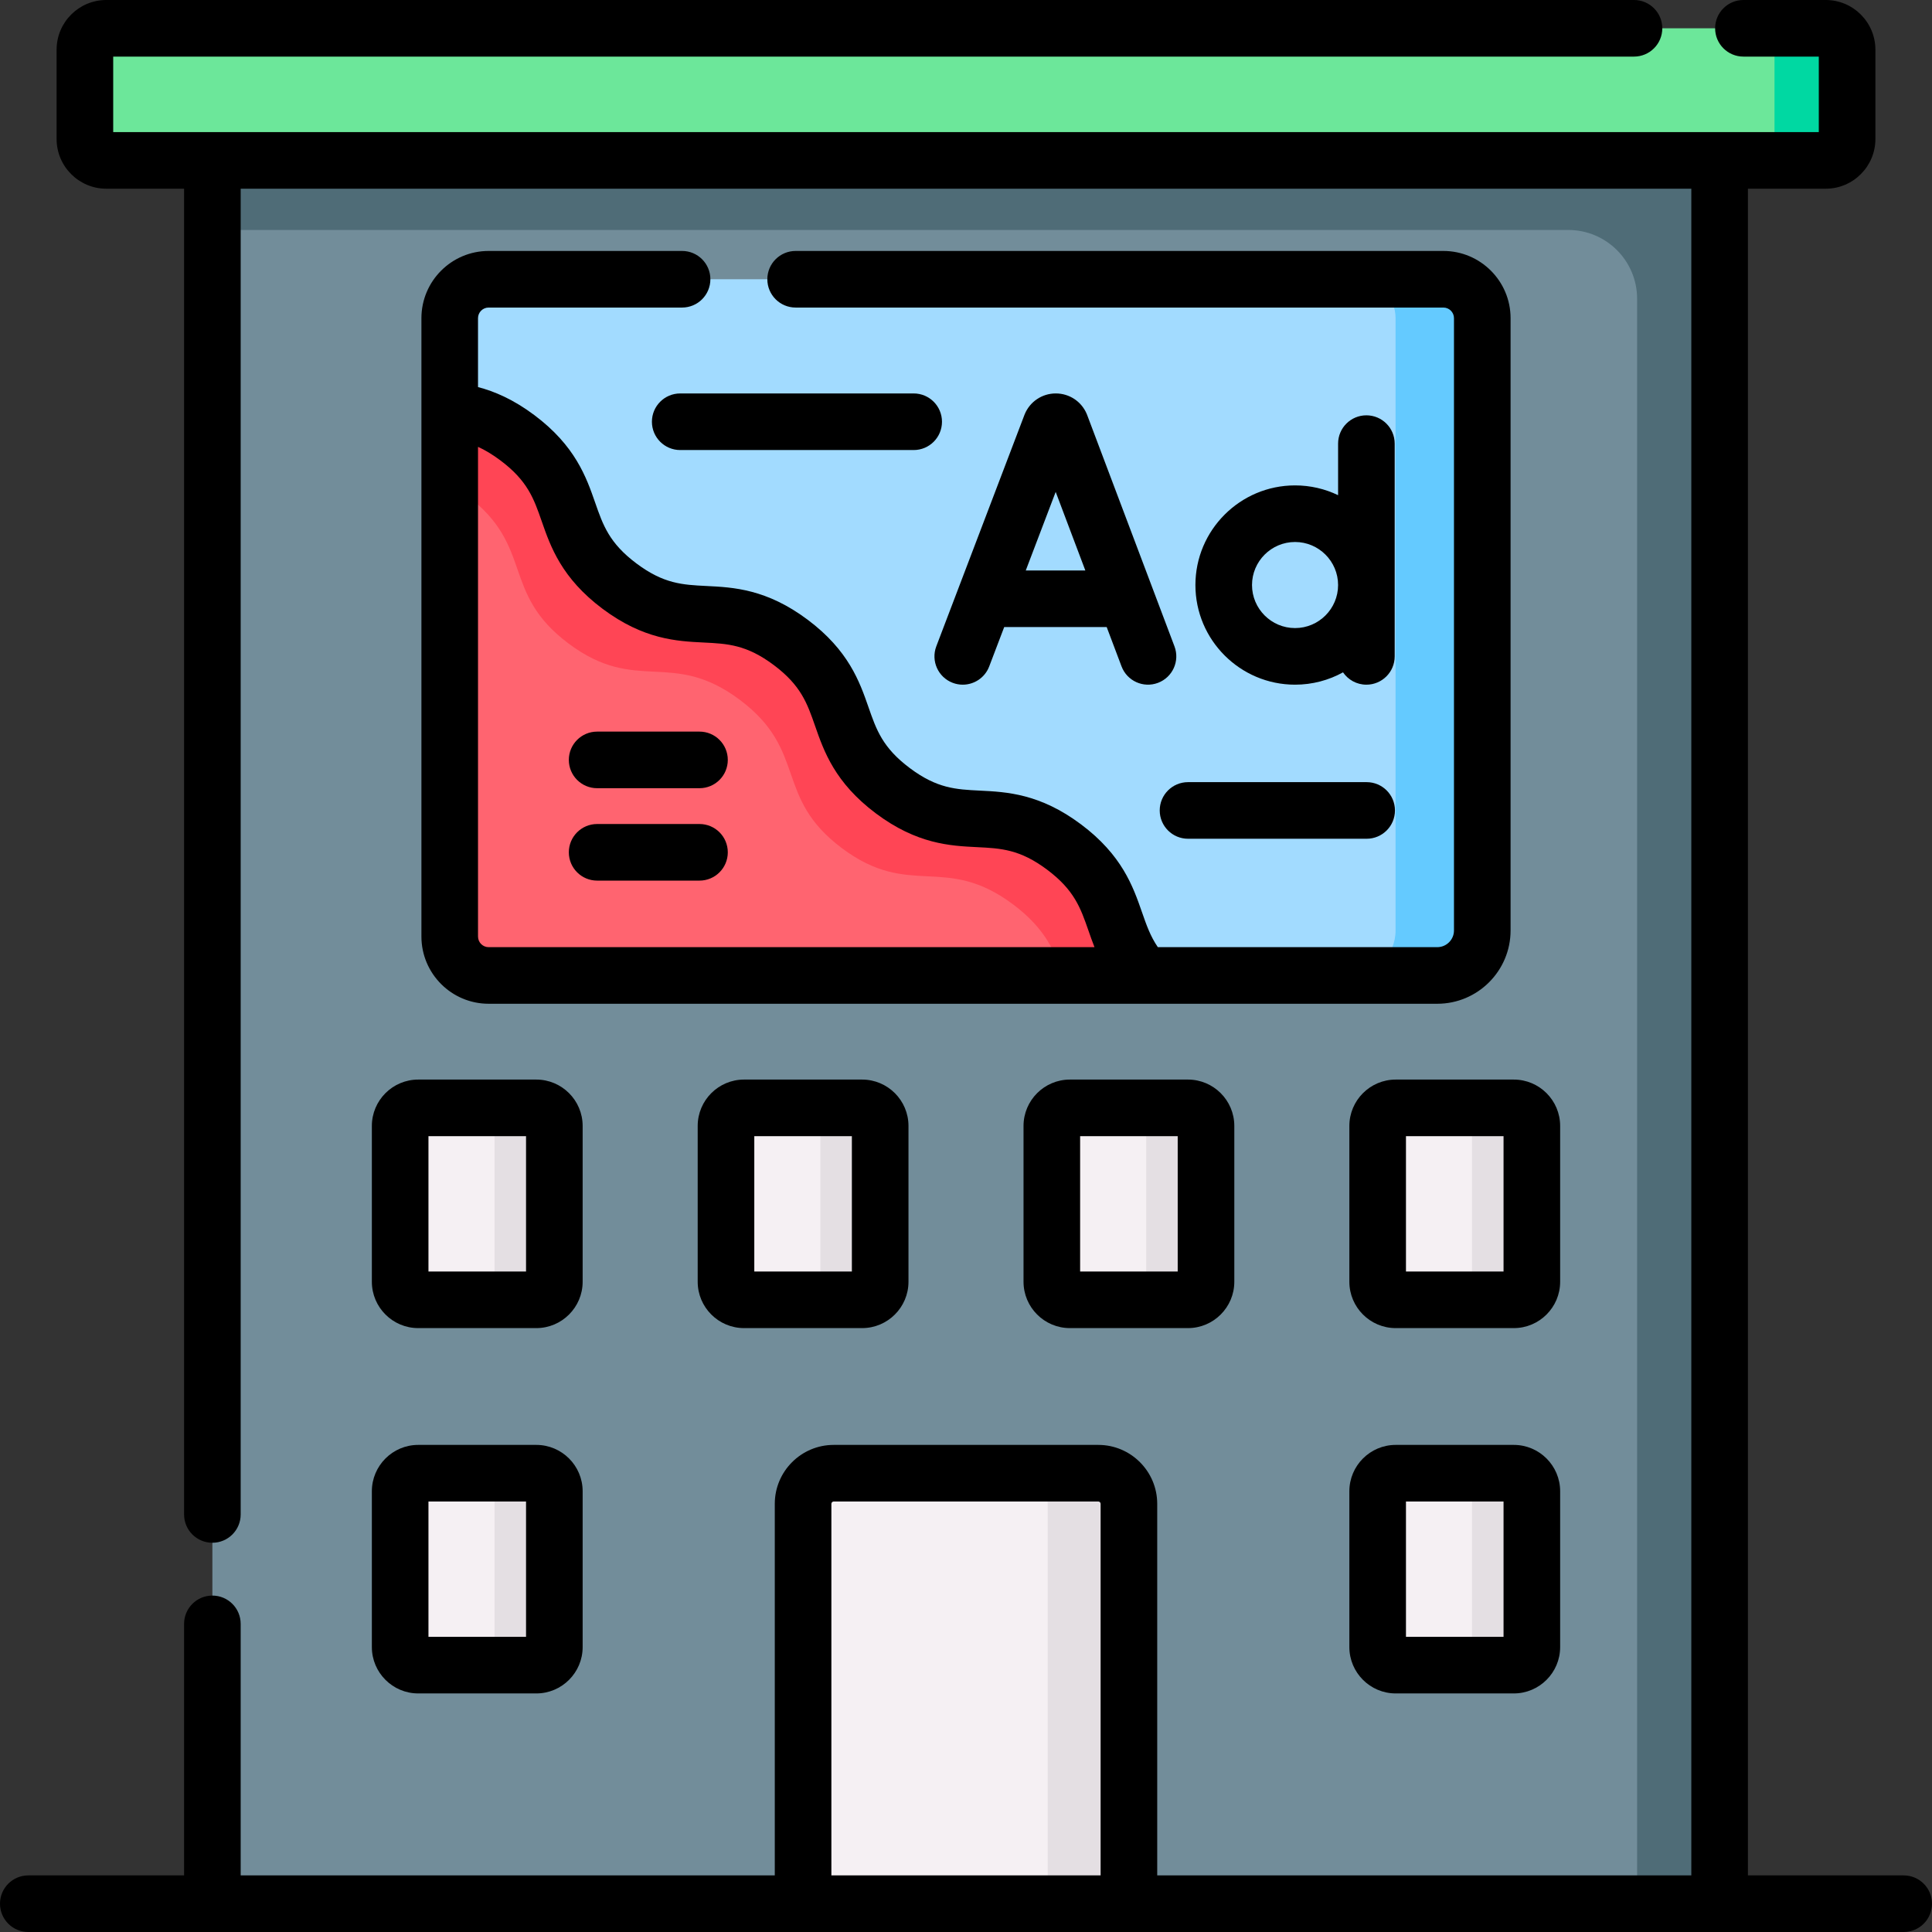
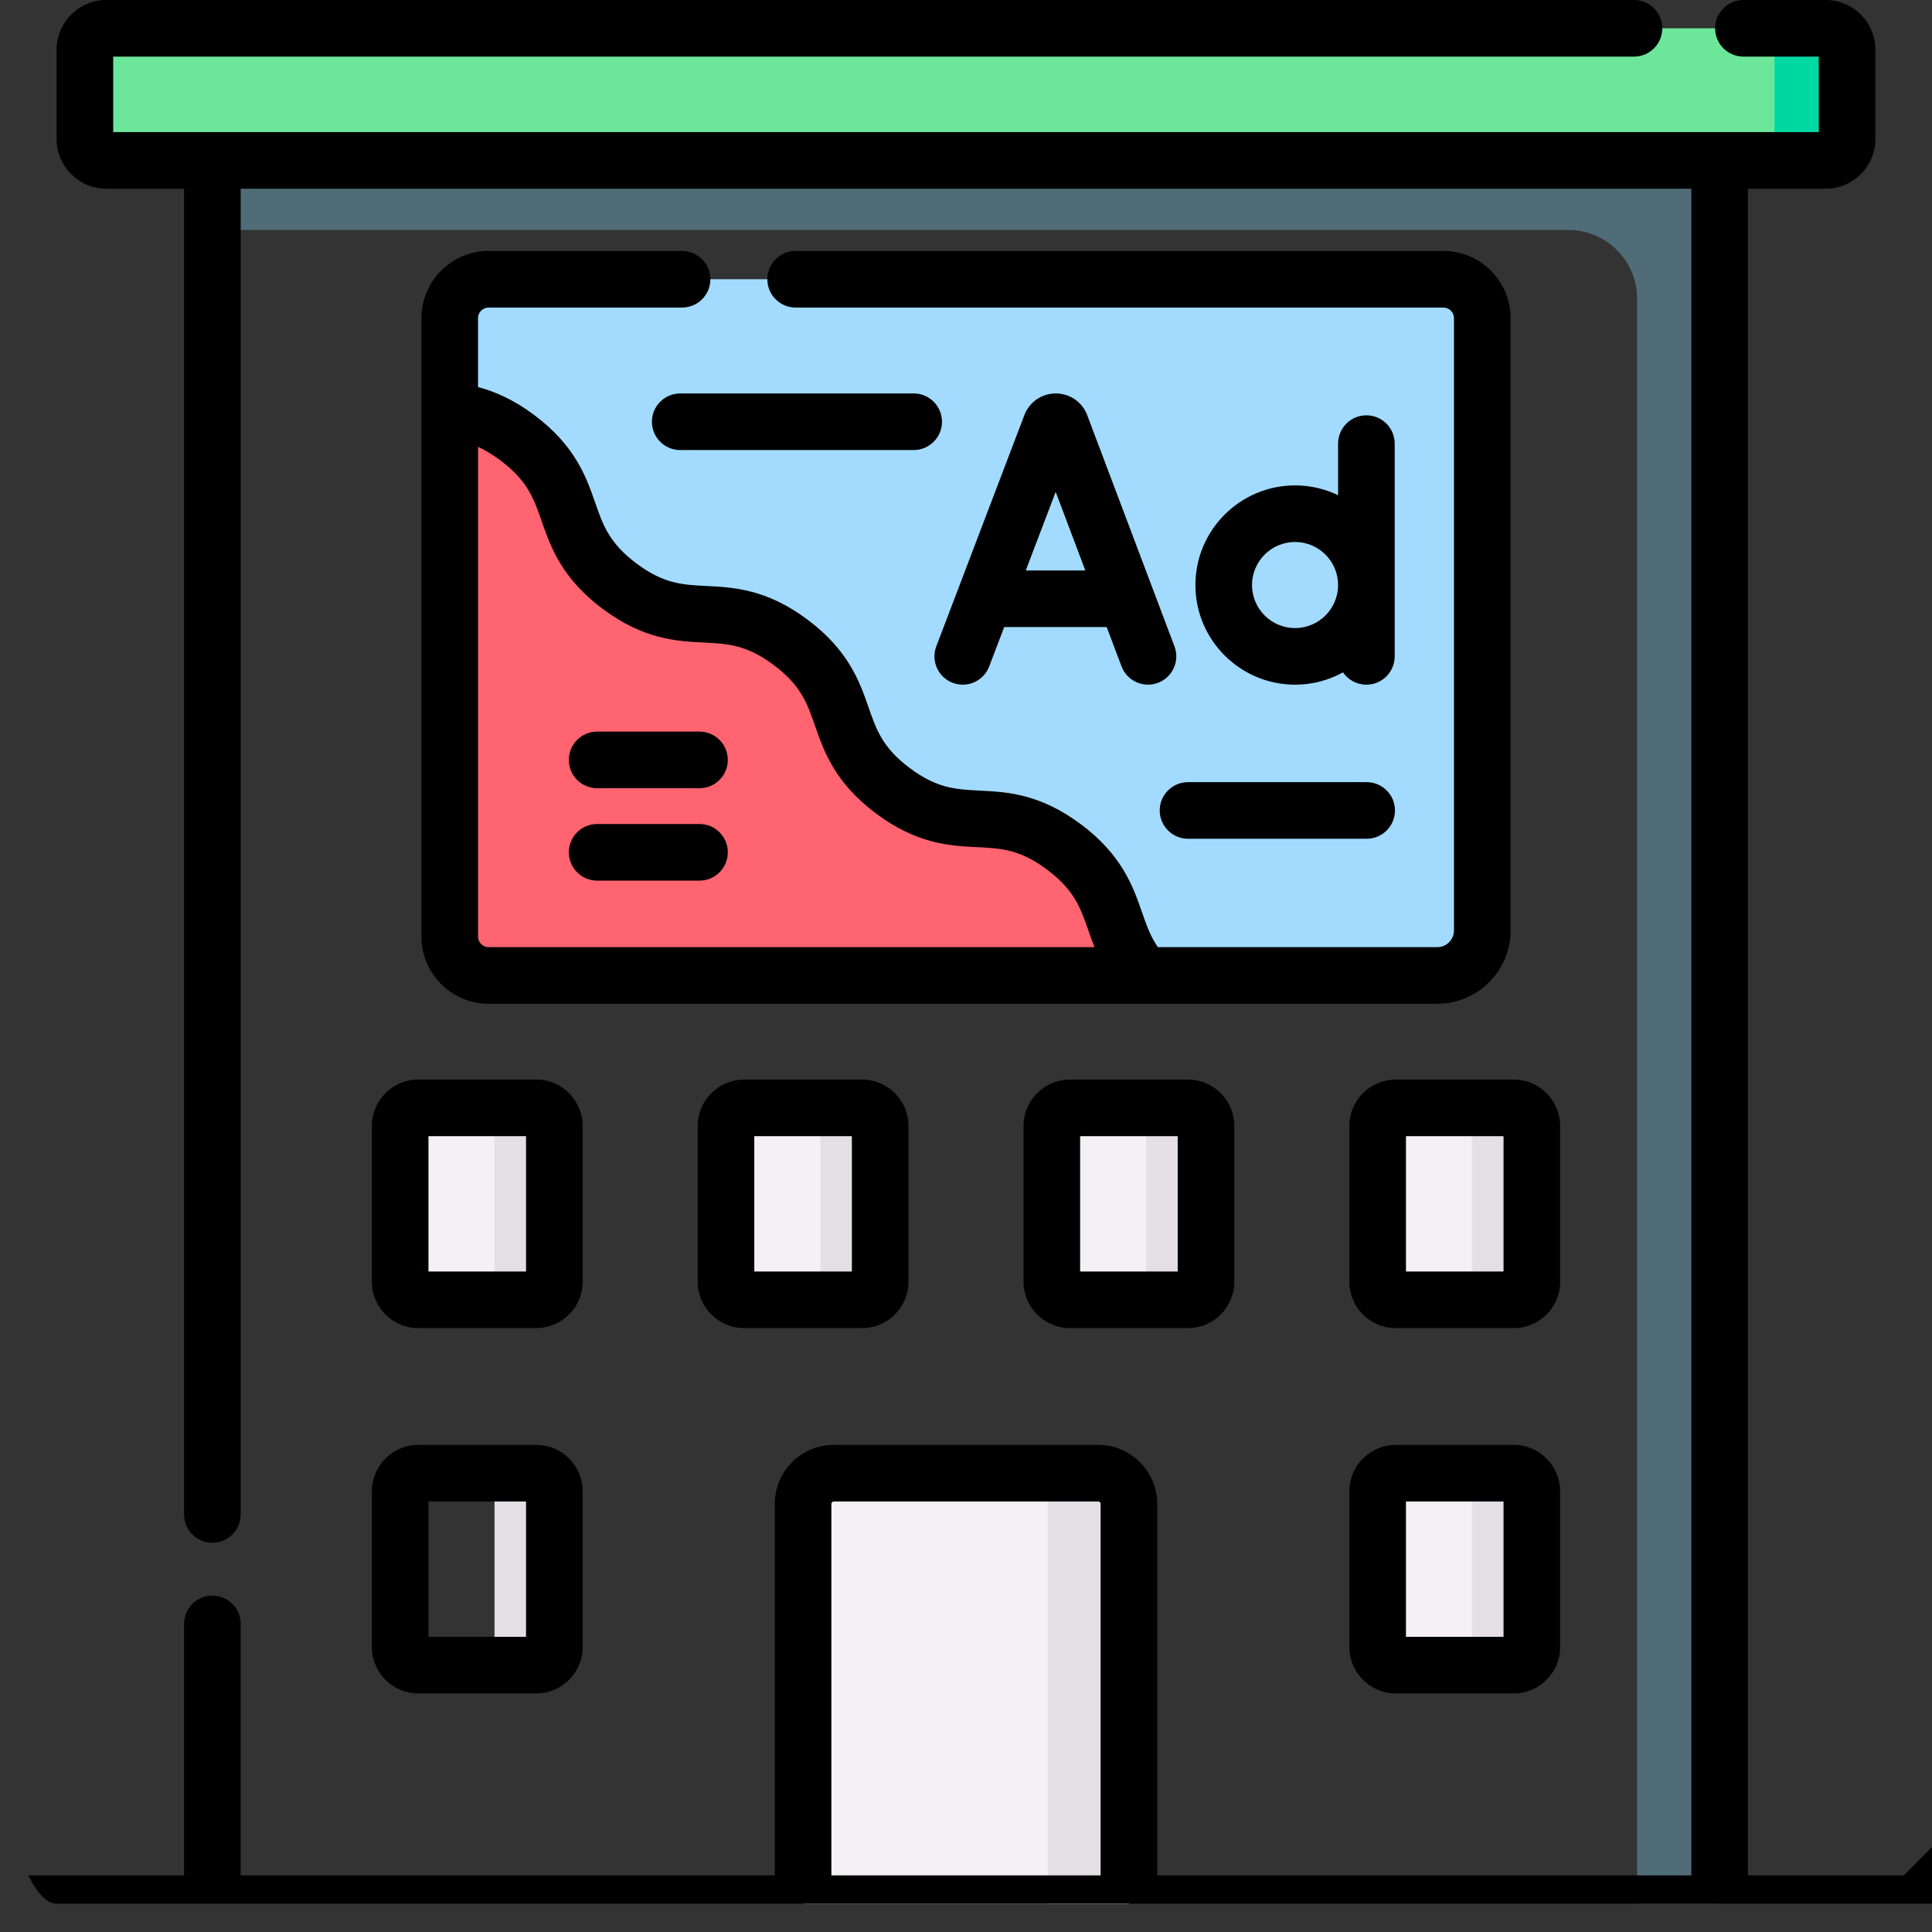
<svg xmlns="http://www.w3.org/2000/svg" id="Capa_1" enable-background="new 0 0 512 512" height="512" viewBox="0 0 512 512" width="512">
  <rect x="0" y="0" width="512" height="512" fill="#333333" stroke="none" />
  <g>
    <g>
-       <path d="m56.284 42.509h399.434v461.991h-399.434z" fill="#728d9a" />
      <path d="m56.284 42.509v18.436h359.327c10.074 0 18.241 8.167 18.241 18.241v425.314h21.865v-461.991z" fill="#4f6c77" />
      <g>
        <g>
          <path d="m142.123 344.46h-31.294c-2.642 0-4.784-2.142-4.784-4.784v-41.295c0-2.642 2.142-4.784 4.784-4.784h31.294c2.642 0 4.784 2.142 4.784 4.784v41.295c-.001 2.643-2.142 4.784-4.784 4.784z" fill="#f5f0f3" />
          <path d="m142.123 293.598h-15.853c2.642 0 4.784 2.142 4.784 4.783v41.295c0 2.642-2.142 4.783-4.784 4.783h15.853c2.642 0 4.784-2.142 4.784-4.783v-41.295c-.001-2.641-2.142-4.783-4.784-4.783z" fill="#e4dfe3" />
        </g>
        <g>
          <path d="m228.472 344.46h-31.294c-2.642 0-4.784-2.142-4.784-4.784v-41.295c0-2.642 2.142-4.784 4.784-4.784h31.294c2.642 0 4.784 2.142 4.784 4.784v41.295c0 2.643-2.142 4.784-4.784 4.784z" fill="#f5f0f3" />
          <path d="m228.472 293.598h-15.853c2.642 0 4.784 2.142 4.784 4.783v41.295c0 2.642-2.142 4.783-4.784 4.783h15.853c2.642 0 4.784-2.142 4.784-4.783v-41.295c0-2.641-2.142-4.783-4.784-4.783z" fill="#e4dfe3" />
        </g>
        <g>
          <path d="m314.822 344.46h-31.294c-2.642 0-4.784-2.142-4.784-4.784v-41.295c0-2.642 2.142-4.784 4.784-4.784h31.294c2.642 0 4.784 2.142 4.784 4.784v41.295c-.001 2.643-2.142 4.784-4.784 4.784z" fill="#f5f0f3" />
          <path d="m314.822 293.598h-15.853c2.642 0 4.784 2.142 4.784 4.783v41.295c0 2.642-2.142 4.783-4.784 4.783h15.853c2.642 0 4.784-2.142 4.784-4.783v-41.295c-.001-2.641-2.142-4.783-4.784-4.783z" fill="#e4dfe3" />
        </g>
        <g>
          <path d="m401.172 344.46h-31.294c-2.642 0-4.784-2.142-4.784-4.784v-41.295c0-2.642 2.142-4.784 4.784-4.784h31.294c2.642 0 4.784 2.142 4.784 4.784v41.295c-.001 2.643-2.143 4.784-4.784 4.784z" fill="#f5f0f3" />
          <path d="m401.171 293.598h-15.853c2.642 0 4.784 2.142 4.784 4.783v41.295c0 2.642-2.142 4.783-4.784 4.783h15.853c2.642 0 4.784-2.142 4.784-4.783v-41.295c0-2.641-2.142-4.783-4.784-4.783z" fill="#e4dfe3" />
        </g>
      </g>
      <g>
        <g>
-           <path d="m142.123 441.277h-31.294c-2.642 0-4.784-2.142-4.784-4.784v-41.295c0-2.642 2.142-4.784 4.784-4.784h31.294c2.642 0 4.784 2.142 4.784 4.784v41.295c-.001 2.642-2.142 4.784-4.784 4.784z" fill="#f5f0f3" />
          <path d="m142.123 390.415h-15.853c2.642 0 4.784 2.142 4.784 4.783v41.295c0 2.642-2.142 4.783-4.784 4.783h15.853c2.642 0 4.784-2.142 4.784-4.783v-41.295c-.001-2.642-2.142-4.783-4.784-4.783z" fill="#e4dfe3" />
        </g>
        <g>
          <path d="m401.172 441.277h-31.294c-2.642 0-4.784-2.142-4.784-4.784v-41.295c0-2.642 2.142-4.784 4.784-4.784h31.294c2.642 0 4.784 2.142 4.784 4.784v41.295c-.001 2.642-2.143 4.784-4.784 4.784z" fill="#f5f0f3" />
          <path d="m401.171 390.415h-15.853c2.642 0 4.784 2.142 4.784 4.783v41.295c0 2.642-2.142 4.783-4.784 4.783h15.853c2.642 0 4.784-2.142 4.784-4.783v-41.295c0-2.642-2.142-4.783-4.784-4.783z" fill="#e4dfe3" />
        </g>
      </g>
      <g>
        <path d="m483.834 42.509h-455.667c-3.129 0-5.666-2.537-5.666-5.666v-23.677c0-3.129 2.537-5.666 5.666-5.666h455.667c3.129 0 5.666 2.537 5.666 5.666v23.677c0 3.129-2.537 5.666-5.666 5.666z" fill="#6ce79a" />
        <path d="m483.834 7.5h-19.238c3.129 0 5.666 2.537 5.666 5.666v23.677c0 3.129-2.537 5.666-5.666 5.666h19.238c3.129 0 5.666-2.537 5.666-5.666v-23.677c0-3.13-2.537-5.666-5.666-5.666z" fill="#00d8a2" />
      </g>
      <path d="m299.175 504.5h-86.35v-105.97c0-4.482 3.633-8.115 8.115-8.115h70.12c4.482 0 8.115 3.633 8.115 8.115z" fill="#f5f0f3" />
      <path d="m291.06 390.415h-21.528c4.482 0 8.115 3.633 8.115 8.115v105.97h21.528v-105.97c0-4.482-3.633-8.115-8.115-8.115z" fill="#e4dfe3" />
      <g>
        <path d="m380.896 258.507h-251.402c-5.696 0-10.313-4.617-10.313-10.313v-163.876c0-5.696 4.617-10.313 10.313-10.313h253.013c5.696 0 10.313 4.617 10.313 10.313v162.265c0 6.586-5.339 11.924-11.924 11.924z" fill="#a2dbff" />
-         <path d="m382.507 74.005h-22.981c5.696 0 10.313 4.617 10.313 10.313v162.265c0 6.585-5.339 11.924-11.924 11.924h22.981c6.586 0 11.924-5.339 11.924-11.924v-162.265c0-5.696-4.617-10.313-10.313-10.313z" fill="#64caff" />
        <g>
          <path d="m281.982 224.462c-18.109-13.556-27.251-1.345-45.36-14.901-18.11-13.557-8.969-25.769-27.078-39.326s-27.251-1.345-45.36-14.902c-18.112-13.558-8.97-25.77-27.082-39.328-6.959-5.21-12.593-6.611-17.921-7.135v139.325c0 5.696 4.617 10.313 10.313 10.313h173.724c-10.327-11.509-5.506-22.27-21.236-34.046z" fill="#ff6470" />
        </g>
-         <path d="m123.601 131.221c18.112 13.558 8.97 25.77 27.082 39.329 18.109 13.557 27.251 1.345 45.36 14.902 18.11 13.557 8.969 25.769 27.078 39.326 18.109 13.556 27.251 1.345 45.36 14.901 8.664 6.486 11.092 12.664 13.252 18.829h21.484c-10.327-11.509-5.506-22.27-21.235-34.045-18.109-13.556-27.251-1.345-45.36-14.901-18.11-13.557-8.969-25.769-27.078-39.326s-27.251-1.345-45.36-14.902c-18.112-13.558-8.97-25.77-27.082-39.328-6.959-5.21-12.593-6.611-17.921-7.135v19.437c1.417.809 2.885 1.764 4.42 2.913z" fill="#ff4555" />
      </g>
    </g>
    <g>
      <path d="m98.546 298.382v41.295c0 6.773 5.51 12.283 12.283 12.283h31.294c6.773 0 12.283-5.51 12.283-12.283v-41.295c0-6.773-5.51-12.284-12.283-12.284h-31.294c-6.773 0-12.283 5.51-12.283 12.284zm15 2.716h25.86v35.862h-25.86z" />
      <path d="m197.179 286.098c-6.773 0-12.283 5.511-12.283 12.284v41.295c0 6.773 5.51 12.283 12.283 12.283h31.294c6.773 0 12.283-5.51 12.283-12.283v-41.295c0-6.773-5.51-12.284-12.283-12.284zm28.577 50.862h-25.86v-35.862h25.86z" />
      <path d="m283.528 286.098c-6.773 0-12.283 5.511-12.283 12.284v41.295c0 6.773 5.51 12.283 12.283 12.283h31.294c6.773 0 12.283-5.51 12.283-12.283v-41.295c0-6.773-5.51-12.284-12.283-12.284zm28.577 50.862h-25.86v-35.862h25.86z" />
      <path d="m413.455 298.382c0-6.773-5.51-12.284-12.283-12.284h-31.294c-6.773 0-12.283 5.511-12.283 12.284v41.295c0 6.773 5.51 12.283 12.283 12.283h31.294c6.773 0 12.283-5.51 12.283-12.283zm-15 38.578h-25.86v-35.862h25.86z" />
      <path d="m98.546 436.493c0 6.773 5.51 12.284 12.283 12.284h31.294c6.773 0 12.283-5.511 12.283-12.284v-41.295c0-6.773-5.51-12.284-12.283-12.284h-31.294c-6.773 0-12.283 5.511-12.283 12.284zm15-38.579h25.86v35.863h-25.86z" />
      <path d="m401.172 382.914h-31.294c-6.773 0-12.283 5.511-12.283 12.284v41.295c0 6.773 5.51 12.284 12.283 12.284h31.294c6.773 0 12.283-5.511 12.283-12.284v-41.295c0-6.773-5.51-12.284-12.283-12.284zm-2.717 50.863h-25.86v-35.863h25.86z" />
      <path d="m180.76 66.505h-51.267c-9.822 0-17.812 7.99-17.812 17.812v163.877c0 9.822 7.99 17.812 17.812 17.812h251.402c10.71 0 19.424-8.714 19.424-19.424v-162.264c0-9.822-7.99-17.813-17.812-17.813h-171.654c-4.143 0-7.5 3.357-7.5 7.5s3.357 7.5 7.5 7.5h171.654c1.551 0 2.812 1.262 2.812 2.813v162.265c0 2.439-1.984 4.424-4.424 4.424h-74.057c-1.984-2.903-3.007-5.838-4.229-9.349-2.336-6.704-5.243-15.049-16.133-23.199-10.889-8.151-19.715-8.588-26.805-8.938-6.333-.312-11.335-.56-18.554-5.963-7.221-5.405-8.867-10.136-10.951-16.125-2.334-6.704-5.238-15.049-16.129-23.201-10.89-8.152-19.714-8.588-26.805-8.938-6.333-.312-11.336-.56-18.555-5.964-7.221-5.405-8.867-10.137-10.952-16.126-2.334-6.705-5.239-15.05-16.131-23.203-5.581-4.178-10.598-6.295-14.915-7.423v-18.26c0-1.551 1.262-2.812 2.812-2.812h51.267c4.143 0 7.5-3.357 7.5-7.5s-3.356-7.501-7.498-7.501zm-48.153 55.504c7.221 5.406 8.867 10.137 10.952 16.127 2.334 6.705 5.239 15.05 16.13 23.202 10.89 8.152 19.714 8.588 26.805 8.938 6.333.312 11.336.56 18.555 5.964 7.221 5.405 8.867 10.136 10.951 16.124 2.334 6.705 5.238 15.05 16.129 23.202 10.889 8.151 19.713 8.587 26.804 8.938 6.333.312 11.336.56 18.556 5.964 7.221 5.405 8.869 10.137 10.956 16.127.495 1.422 1.009 2.896 1.608 4.413h-160.56c-1.551 0-2.812-1.262-2.812-2.812v-129.774c1.841.832 3.782 1.982 5.926 3.587z" />
      <path d="m288.113 109.991c-.025-.068-.053-.138-.081-.206-1.38-3.354-4.613-5.519-8.238-5.519h-.012c-3.63.005-6.862 2.179-8.235 5.538-.022.056-.045.112-.066.168l-23.349 61.304c-1.475 3.871.469 8.204 4.339 9.679.879.335 1.781.493 2.669.493 3.021 0 5.87-1.84 7.01-4.832l3.975-10.438h27.16l3.931 10.416c1.462 3.875 5.79 5.83 9.665 4.368s5.831-5.789 4.368-9.665zm-16.275 41.188 7.93-20.82 7.857 20.82z" />
      <path d="m355.916 178.179c1.351 1.973 3.62 3.268 6.192 3.268 4.143 0 7.5-3.357 7.5-7.5v-56.383c0-4.143-3.357-7.5-7.5-7.5s-7.5 3.357-7.5 7.5v13.664c-3.454-1.661-7.323-2.593-11.405-2.593-14.561 0-26.406 11.846-26.406 26.406s11.846 26.405 26.406 26.405c4.606 0 8.94-1.186 12.713-3.267zm-24.119-23.138c0-6.289 5.117-11.406 11.406-11.406s11.405 5.117 11.405 11.406-5.116 11.405-11.405 11.405-11.406-5.116-11.406-11.405z" />
      <path d="m307.338 214.777c0 4.143 3.357 7.5 7.5 7.5h47.341c4.143 0 7.5-3.357 7.5-7.5s-3.357-7.5-7.5-7.5h-47.341c-4.143 0-7.5 3.358-7.5 7.5z" />
      <path d="m158.246 233.371h27.128c4.143 0 7.5-3.357 7.5-7.5s-3.357-7.5-7.5-7.5h-27.128c-4.143 0-7.5 3.357-7.5 7.5s3.358 7.5 7.5 7.5z" />
      <path d="m158.246 208.883h27.128c4.143 0 7.5-3.357 7.5-7.5s-3.357-7.5-7.5-7.5h-27.128c-4.143 0-7.5 3.357-7.5 7.5s3.358 7.5 7.5 7.5z" />
      <path d="m242.135 104.267h-61.871c-4.143 0-7.5 3.357-7.5 7.5s3.357 7.5 7.5 7.5h61.871c4.143 0 7.5-3.357 7.5-7.5s-3.358-7.5-7.5-7.5z" />
-       <path d="m504.5 497h-41.283v-446.991h20.617c7.26 0 13.166-5.906 13.166-13.166v-23.677c0-7.26-5.906-13.166-13.166-13.166h-21.809c-4.143 0-7.5 3.357-7.5 7.5s3.357 7.5 7.5 7.5h19.975v20.009h-452v-20.009h403.025c4.143 0 7.5-3.357 7.5-7.5s-3.357-7.5-7.5-7.5h-404.858c-7.261 0-13.167 5.906-13.167 13.166v23.677c0 7.26 5.906 13.166 13.167 13.166h20.616v351.337c0 4.143 3.357 7.5 7.5 7.5s7.5-3.357 7.5-7.5v-351.337h384.434v446.991h-141.542v-98.471c0-8.61-7.005-15.615-15.614-15.615h-70.12c-8.61 0-15.615 7.005-15.615 15.615v98.471h-141.543v-66.654c0-4.143-3.357-7.5-7.5-7.5s-7.5 3.357-7.5 7.5v66.654h-41.283c-4.143 0-7.5 3.357-7.5 7.5s3.357 7.5 7.5 7.5h497c4.143 0 7.5-3.357 7.5-7.5s-3.357-7.5-7.5-7.5zm-284.175 0v-98.471c0-.339.276-.615.615-.615h70.12c.339 0 .614.276.614.615v98.471z" />
+       <path d="m504.5 497h-41.283v-446.991h20.617c7.26 0 13.166-5.906 13.166-13.166v-23.677c0-7.26-5.906-13.166-13.166-13.166h-21.809c-4.143 0-7.5 3.357-7.5 7.5s3.357 7.5 7.5 7.5h19.975v20.009h-452v-20.009h403.025c4.143 0 7.5-3.357 7.5-7.5s-3.357-7.5-7.5-7.5h-404.858c-7.261 0-13.167 5.906-13.167 13.166v23.677c0 7.26 5.906 13.166 13.167 13.166h20.616v351.337c0 4.143 3.357 7.5 7.5 7.5s7.5-3.357 7.5-7.5v-351.337h384.434v446.991h-141.542v-98.471c0-8.61-7.005-15.615-15.614-15.615h-70.12c-8.61 0-15.615 7.005-15.615 15.615v98.471h-141.543v-66.654c0-4.143-3.357-7.5-7.5-7.5s-7.5 3.357-7.5 7.5v66.654h-41.283s3.357 7.5 7.5 7.5h497c4.143 0 7.5-3.357 7.5-7.5s-3.357-7.5-7.5-7.5zm-284.175 0v-98.471c0-.339.276-.615.615-.615h70.12c.339 0 .614.276.614.615v98.471z" />
    </g>
  </g>
</svg>